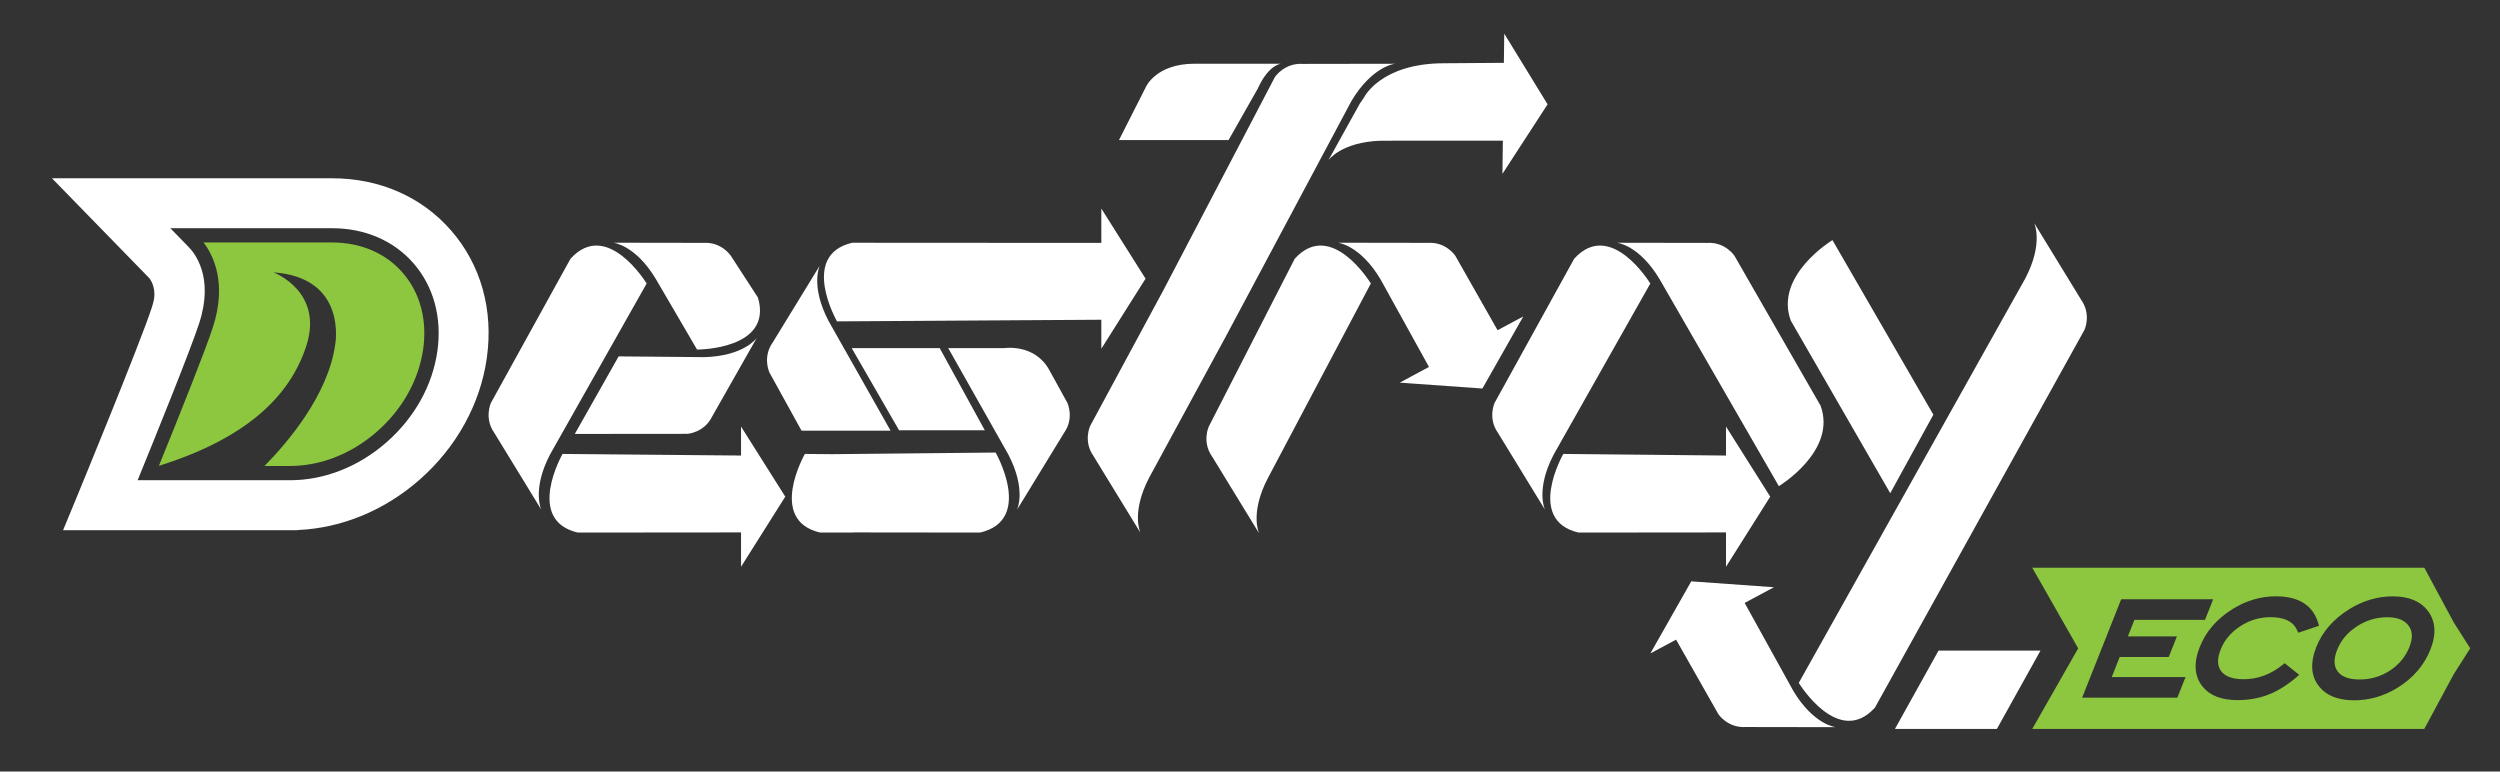
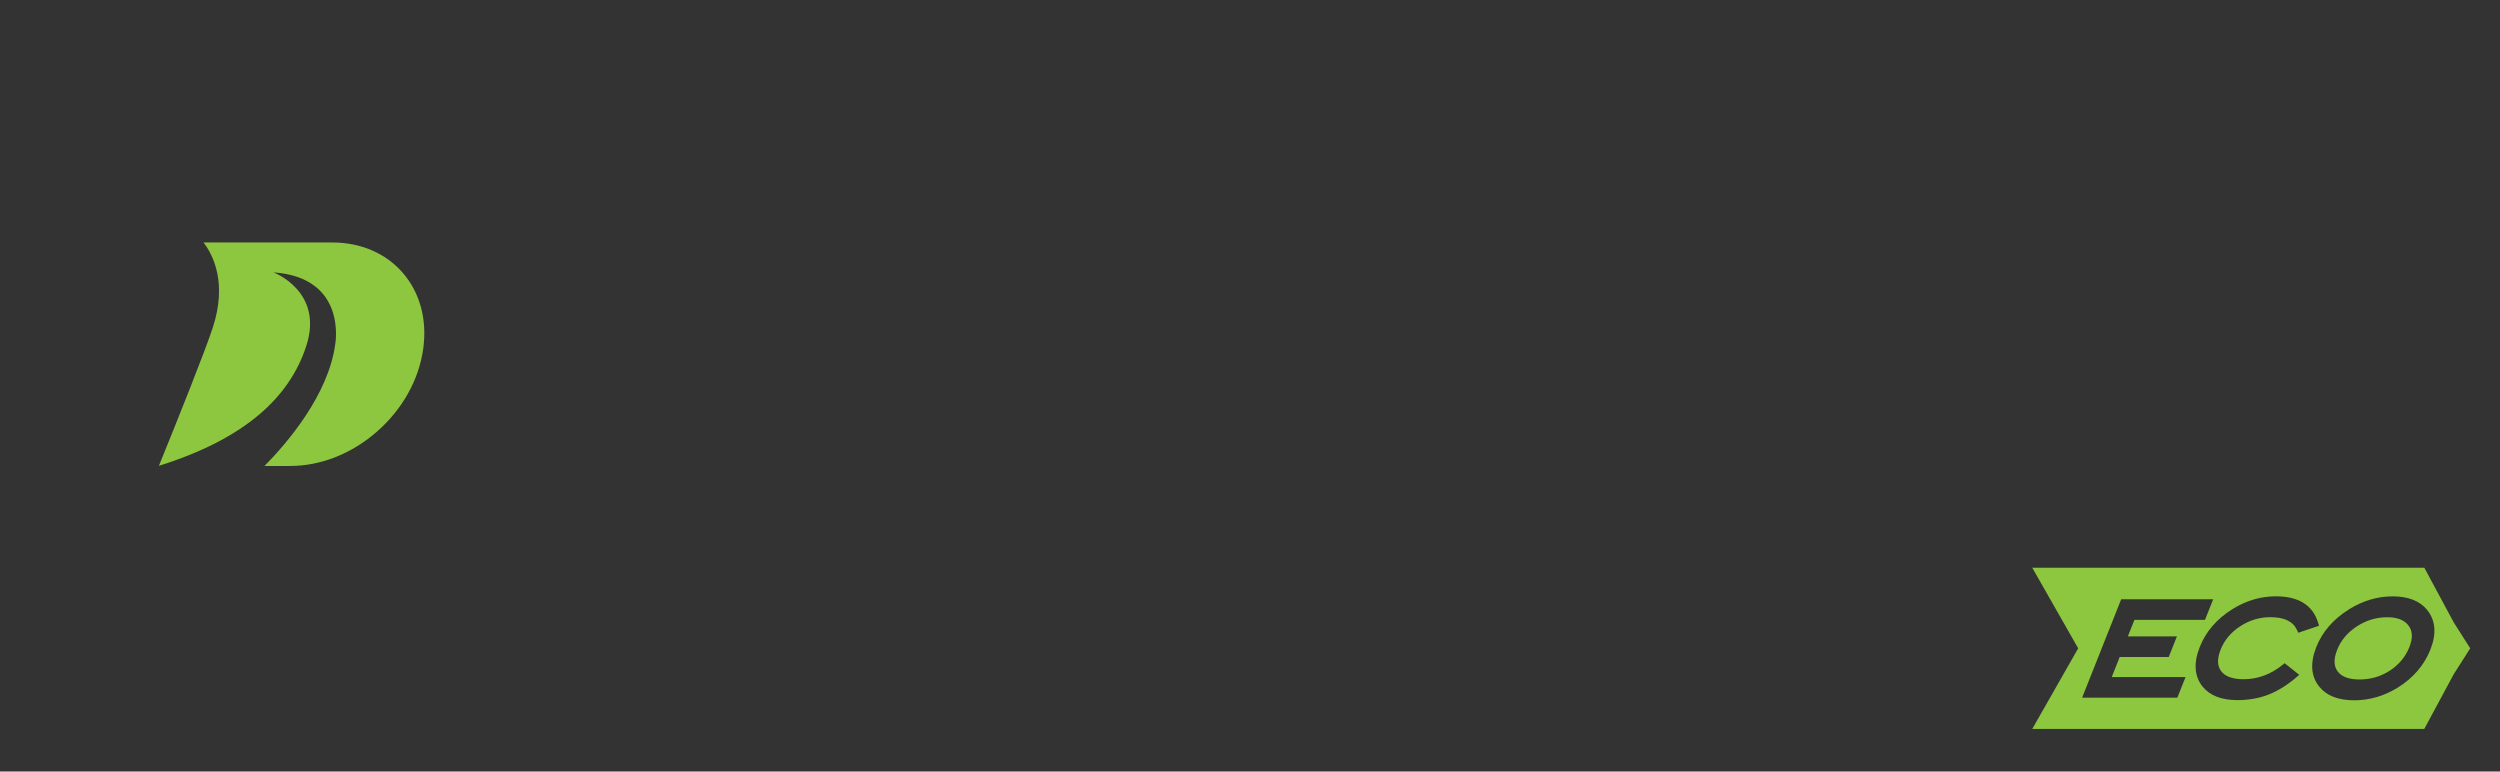
<svg xmlns="http://www.w3.org/2000/svg" version="1.1" id="Capa_1" x="0px" y="0px" viewBox="0 0 699.88 216" style="enable-background:new 0 0 699.88 216;" xml:space="preserve">
  <rect x="0" y="0" width="699.88" height="216" fill="#333333" stroke="none" />
  <style type="text/css">
	.st0{fill:#8DC63F;}
	.st1{fill:#FFFFFF;}
</style>
  <path class="st0" d="M668.29,172.8c-3.05,0-5.92,0.87-8.52,2.58c-2.59,1.7-4.43,3.89-5.46,6.49c-1.03,2.59-0.99,4.57,0.11,6.08  c1.1,1.5,3.18,2.27,6.18,2.27c3.11,0,5.98-0.85,8.51-2.52c2.52-1.67,4.34-3.87,5.4-6.54l0,0c1.05-2.65,0.91-4.71-0.44-6.28  C672.91,173.49,670.96,172.8,668.29,172.8z M93,67.88H56.98c2.75,3.61,6.63,11.39,2.61,23.76c-2.16,6.64-9.63,25.3-15.11,38.77  c24.02-7.52,36.58-19.12,41.27-33.57c4.97-15.32-9.2-20.59-9.2-20.59c20.82,1.46,17.29,20.18,17.29,20.18  c-1.96,14.14-13.29,27.42-19.79,34.02h7.16c8.62,0,17.27-3.43,24.36-9.65c7.11-6.25,11.7-14.47,12.91-23.15  c1.14-8.17-0.9-15.74-5.75-21.3C108,70.89,100.99,67.88,93,67.88z M686.94,174.26l-8.25-15.33H568.93l12.86,22.57l-12.86,22.57  h109.75l8.25-15.33l4.61-7.24L686.94,174.26z M609.55,195.31H582.9l10.93-27.54h25.75l-2.29,5.77h-19.76l-1.83,4.62h13.73  l-2.29,5.77h-13.73l-2.22,5.61h20.66L609.55,195.31z M642.77,189.7c-2.61,2.2-5.24,3.82-7.84,4.81c-2.61,0.99-5.48,1.49-8.54,1.49  c-4.43,0-7.71-1.26-9.74-3.75c-2.33-2.88-2.61-6.63-0.81-11.16c1.71-4.3,4.79-7.86,9.16-10.58c3.81-2.37,7.89-3.57,12.14-3.57  c6.32,0,10.29,2.47,11.8,7.33l0.28,0.91l-5.81,1.96l-0.37-0.79c-1.12-2.4-3.55-3.57-7.45-3.57c-3.03,0-5.88,0.86-8.46,2.56  c-2.58,1.69-4.41,3.87-5.44,6.47c-1.03,2.59-0.99,4.57,0.12,6.07c1.11,1.51,3.24,2.27,6.33,2.27c3.9,0,7.54-1.34,10.84-3.99  l0.61-0.49l4.08,3.24L642.77,189.7z M680.39,181.86c-1.74,4.37-4.82,7.96-9.16,10.65c-3.8,2.35-7.89,3.54-12.16,3.54  c-4.44,0-7.72-1.27-9.76-3.79c-2.35-2.87-2.64-6.61-0.86-11.12c1.7-4.28,4.79-7.84,9.2-10.58c3.86-2.4,7.96-3.61,12.19-3.61  c4.37,0,7.62,1.29,9.66,3.83C681.85,173.7,682.15,177.43,680.39,181.86z" />
-   <path class="st1" d="M275.7,120.46l-12.63-23h-24.63l13.26,23H275.7z M224.39,120.56h24.92l-17.36-30.72  c-5.16-9.87-2.46-15.47-2.46-15.47L216.3,95.91c-2.89,4.1-0.91,8.35-0.91,8.35L224.39,120.56z M183.63,78.15l11.51,19.71  c0,0,21.33,0.09,17.06-14.54l-7.61-11.73c0,0-2.59-3.91-7.6-3.6l-25.25-0.04C171.74,67.96,177.92,68.58,183.63,78.15z M173.19,99.77  l-12.27,21.71l31.57-0.03c0,0,4.68-0.33,6.87-4.84l12.47-21.96c0,0-3.59,5.07-14.73,5.33L173.19,99.77z M93,49.91H14.55l27.22,27.93  c0,0,1.93,2.14,1.34,5.94c-0.13,0.69-0.33,1.46-0.61,2.31c-3.24,9.98-20.68,52.25-20.85,52.68l-3.99,9.66h65.71v-0.05  c12.25-0.52,24.28-5.47,34.08-14.07c10.35-9.09,17.05-21.23,18.85-34.18c1.87-13.4-1.68-26.04-10-35.59  C118.09,55.1,106.26,49.91,93,49.91z M122.46,98.2c-1.34,9.63-6.39,18.72-14.23,25.6c-7.82,6.86-17.41,10.64-27,10.64h-42.7  c5.45-13.35,14.83-36.55,17.26-44.03c4.18-12.88-1.3-19.63-3.16-21.45l-4.94-5.07H93c9.16,0,17.25,3.49,22.77,9.83  C121.38,80.17,123.76,88.87,122.46,98.2z M529.18,138.07l12.07-21.98L513,67.22c0,0-16.34,9.87-11.67,22.53L529.18,138.07z   M308.32,89.51v8.12l12.38-19.62l-12.38-19.62V68l-69.75-0.04c-14.83,3.48-4.25,22.01-4.25,22.01L308.32,89.51z M464.6,78.15  l33.4,57.95c0,0,16.34-9.87,11.67-22.53l-24.11-41.97c0,0-2.59-3.91-7.6-3.6l-25.25-0.04C452.71,67.96,458.89,68.58,464.6,78.15z   M381.88,27.26l-1.22,1.79l-8.77,15.81c0,0,3.54-5.1,14.67-5.47l34.17-0.01l-0.12,9.29l12.64-19.46L421.12,9.42l-0.11,8.17  l-16.71,0.12C386.52,17.71,381.88,27.26,381.88,27.26z M352.15,24.74c3.03-6.7,6.48-6.9,6.48-6.9h-24.2  c-10.8,0-13.61,6.46-13.61,6.46l-7.56,14.91h30.68L352.15,24.74z M502.02,193.38l-13.6-24.59l8.19-4.39l-23.14-1.65l-11.45,20.18  l7.2-3.86l11.84,20.86c0,0,2.59,3.91,7.6,3.6l25.25,0.04C513.9,203.57,507.73,202.95,502.02,193.38z M419.25,92.45l-11.84-20.86  c0,0-2.59-3.91-7.6-3.6l-25.25-0.04c0,0,6.18,0.63,11.89,10.19l13.6,24.59l-8.19,4.39l23.14,1.65l11.45-20.18L419.25,92.45z   M434.98,127.21l27.03-47.84c0,0-11.09-18.23-21.32-6.93l-22.27,40.34c0,0-1.97,4.25,0.91,8.35l13.18,21.54  C432.51,142.68,429.81,137.08,434.98,127.21z M483.2,158.66l12.38-19.62l-12.38-19.62v8.11l-45.55-0.45c0,0-10.58,18.52,4.25,22.01  l41.3-0.04V158.66z M582.65,83.97l-13.18-21.54c0,0,2.7,5.59-2.46,15.47l-63.44,113.27c0,0,11.09,18.23,21.32,6.93l58.67-105.77  C583.56,92.32,585.53,88.07,582.65,83.97z M530.49,204.07h28.54l12.21-21.94H542.7L530.49,204.07z M154,127.21l27.03-47.84  c0,0-11.09-18.23-21.32-6.93l-22.27,40.34c0,0-1.97,4.25,0.91,8.35l13.18,21.54C151.54,142.68,148.84,137.08,154,127.21z   M232.94,127.15l-7.61-0.07c0,0-10.58,18.52,4.25,22.01l9.37-0.01v-0.03l35.45,0.04c15.1-3.54,4.33-22.4,4.33-22.4L232.94,127.15z   M207.46,127.53l-49.97-0.45c0,0-10.58,18.52,4.25,22.01l45.72-0.04v9.61l12.38-19.62l-12.38-19.62V127.53z M293.73,103.55  c-4.09-7.41-12.56-6.09-12.56-6.09h-15.71l16.81,29.75c5.16,9.87,2.46,15.47,2.46,15.47l13.18-21.54c2.89-4.1,0.91-8.35,0.91-8.35  L293.73,103.55z M362.46,72.44l-24.06,46.98c0,0-1.97,4.25,0.91,8.35l13.18,21.54c0,0-2.7-5.59,2.46-15.47l28.82-54.48  C383.78,79.37,372.69,61.14,362.46,72.44z M343.34,93.88l35-65.61c5.84-9.78,12.16-10.42,12.16-10.42l-25.82,0.04  c-5.12-0.32-7.77,3.68-7.77,3.68l-31.19,59.62l-20.54,38.07c0,0-1.97,4.25,0.91,8.35l13.18,21.54c0,0-2.7-5.59,2.46-15.47  L343.34,93.88z" />
</svg>